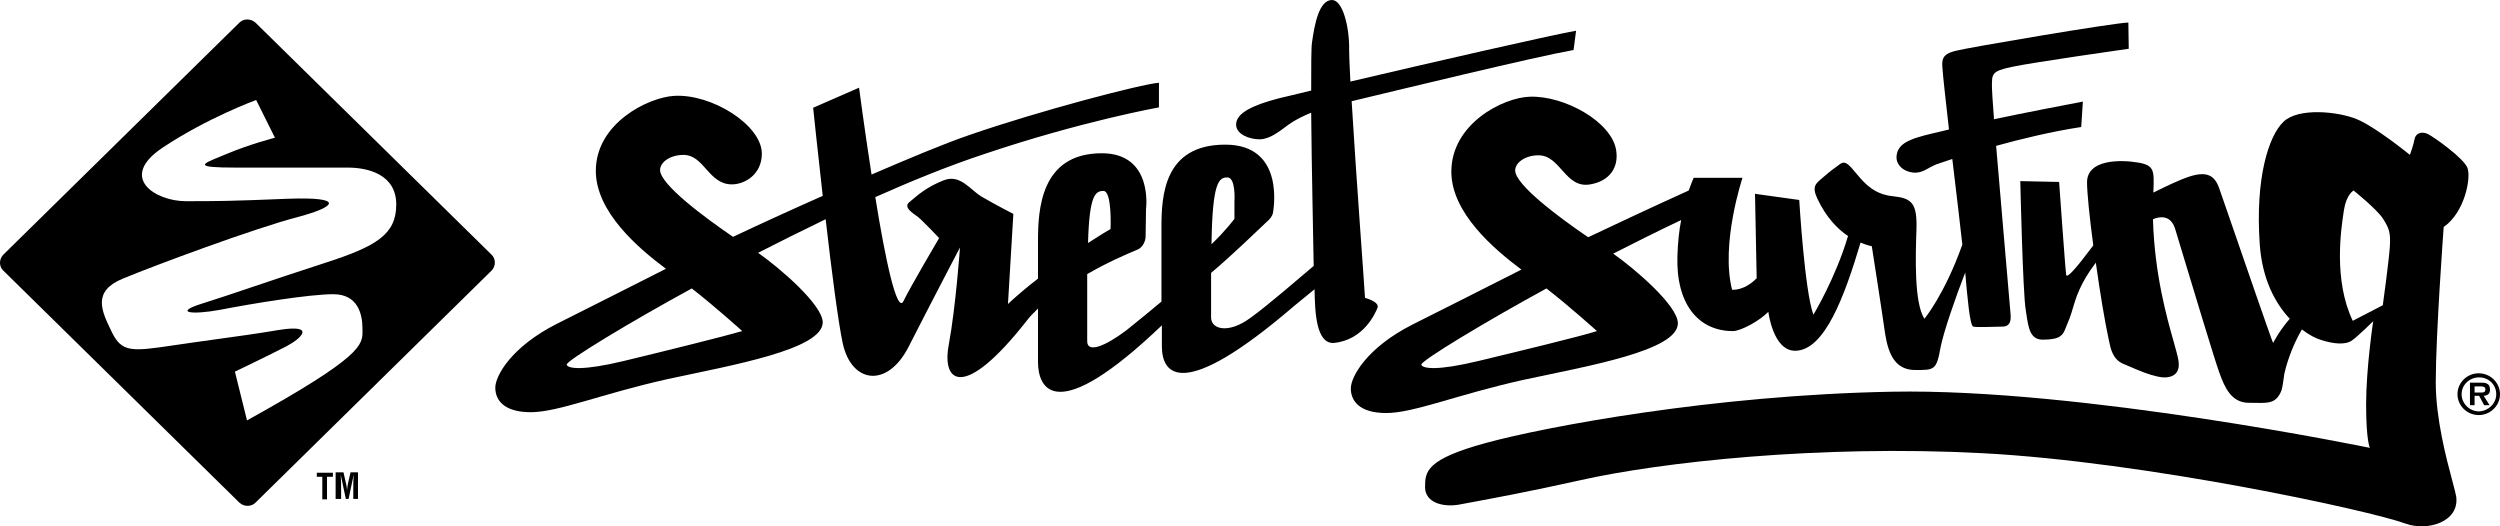
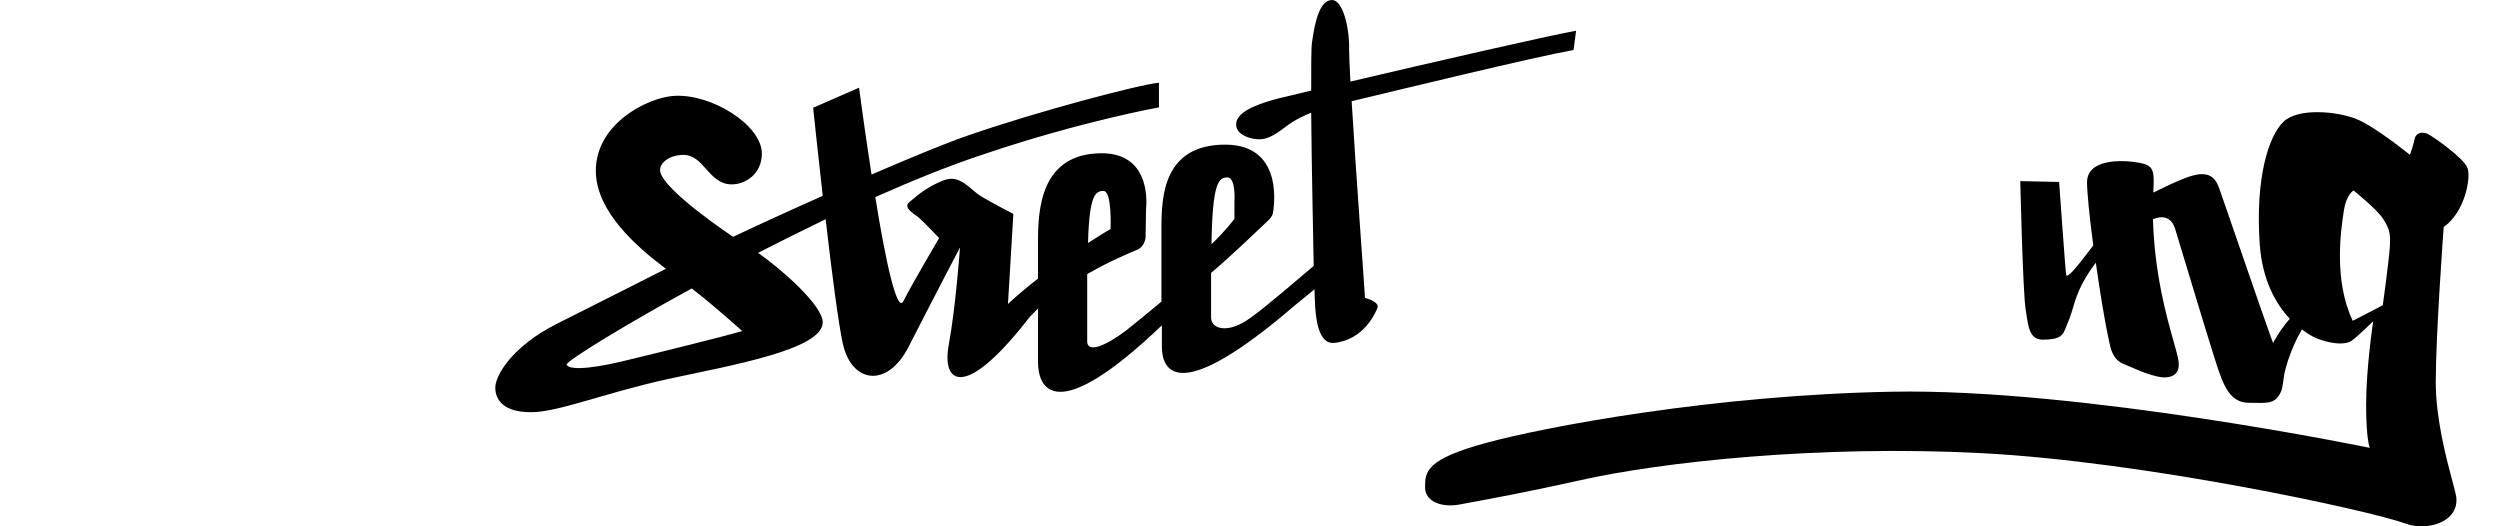
<svg xmlns="http://www.w3.org/2000/svg" width="76" height="16" viewBox="0 0 76 16" fill="none">
-   <path fill-rule="evenodd" clip-rule="evenodd" d="M14.949 8.221C15.075 8.084 15.075 7.872 14.949 7.748L7.763 0.685C7.623 0.561 7.408 0.561 7.281 0.685L0.095 7.748C-0.032 7.885 -0.032 8.097 0.095 8.221L7.281 15.284C7.42 15.409 7.636 15.409 7.763 15.284L14.949 8.221ZM6.85 4.696C7.547 4.397 8.358 4.186 8.358 4.186L7.787 3.04C7.787 3.04 6.317 3.575 4.949 4.485C3.58 5.394 4.72 6.116 5.646 6.116C6.571 6.116 6.976 6.116 8.751 6.042C10.525 5.979 10.195 6.291 9.08 6.59C7.737 6.938 4.695 8.072 3.732 8.471C2.803 8.855 3.088 9.447 3.371 10.036C3.381 10.058 3.392 10.08 3.402 10.102C3.706 10.713 3.998 10.688 5.253 10.501C5.741 10.428 6.173 10.369 6.584 10.312C7.23 10.223 7.823 10.142 8.497 10.028C9.612 9.853 9.169 10.289 8.687 10.538C8.206 10.787 7.141 11.298 7.141 11.298L7.509 12.78C11.03 10.829 11.025 10.488 11.02 10.044C11.02 10.027 11.019 10.009 11.019 9.99C11.019 9.529 10.867 8.944 10.132 8.944C9.397 8.944 7.661 9.23 6.697 9.417C5.823 9.579 5.265 9.504 6.14 9.23C6.585 9.091 7.107 8.915 7.708 8.712C8.338 8.5 9.055 8.259 9.866 7.997C11.45 7.487 12.046 7.125 12.046 6.216C12.046 5.307 11.197 5.095 10.576 5.095H7.179C5.872 5.095 6.114 4.996 6.724 4.748C6.764 4.731 6.806 4.714 6.85 4.696Z" fill="black" />
-   <path d="M9.631 14.371H10.12V14.494H9.941V15.18H9.798V14.494H9.631V14.371Z" fill="black" />
-   <path d="M10.203 15.167V14.359H10.442L10.525 14.726C10.537 14.788 10.549 14.849 10.549 14.91C10.561 14.837 10.561 14.775 10.573 14.726L10.656 14.359H10.883V15.167H10.74V14.91C10.74 14.751 10.74 14.592 10.752 14.432L10.597 15.167H10.513L10.358 14.432C10.37 14.592 10.37 14.751 10.37 14.91V15.167H10.203Z" fill="black" />
  <path d="M41.877 9.355C41.94 9.168 41.496 9.056 41.496 9.056C41.483 8.769 41.217 5.219 41.09 3.077C42.498 2.74 46.645 1.731 47.836 1.52L47.913 0.934C47.076 1.084 43.487 1.906 41.052 2.479C41.027 2.018 41.014 1.669 41.014 1.532C41.027 0.797 40.811 0 40.494 0C40.101 0 39.962 0.735 39.886 1.283C39.86 1.432 39.86 2.005 39.86 2.753C39.391 2.865 39.049 2.952 38.871 2.99C38.072 3.201 37.578 3.438 37.578 3.787C37.578 4.086 37.984 4.235 38.288 4.235C38.592 4.235 38.871 4.011 39.125 3.824C39.125 3.824 39.366 3.625 39.86 3.426C39.873 5.082 39.924 7.225 39.936 8.084C39.493 8.458 38.516 9.305 38.009 9.666C37.35 10.152 36.817 10.015 36.817 9.654C36.817 9.405 36.817 8.782 36.817 8.296C37.413 7.798 38.25 6.988 38.58 6.677C38.668 6.589 38.694 6.49 38.694 6.49C38.694 6.49 39.125 4.397 37.248 4.397C35.371 4.397 35.308 5.967 35.308 6.926C35.308 7.486 35.308 8.371 35.308 9.168C35.054 9.38 34.636 9.728 34.243 10.04C33.584 10.538 33.051 10.737 33.051 10.376C33.051 10.052 33.051 8.807 33.051 8.333C33.672 7.972 34.256 7.723 34.585 7.586C34.737 7.524 34.826 7.324 34.826 7.2C34.826 7.075 34.839 6.353 34.839 6.353C34.839 6.353 35.067 4.659 33.495 4.659C31.618 4.659 31.555 6.403 31.555 7.349C31.555 7.648 31.555 8.047 31.555 8.47C30.959 8.931 30.642 9.243 30.642 9.243L30.806 6.502C30.806 6.502 30.312 6.253 29.843 5.979C29.5 5.78 29.196 5.282 28.689 5.481C28.182 5.68 27.915 5.917 27.649 6.141C27.446 6.303 27.75 6.477 27.915 6.602C28.08 6.739 28.549 7.237 28.549 7.237C28.549 7.237 27.662 8.744 27.471 9.143C27.269 9.591 26.901 7.81 26.609 5.992C27.7 5.506 28.828 5.045 29.919 4.684C32.873 3.687 35.232 3.264 35.232 3.264V2.516C34.699 2.554 31.529 3.388 29.45 4.111C28.689 4.372 27.624 4.821 26.495 5.306C26.279 3.911 26.115 2.666 26.115 2.666L24.72 3.276C24.72 3.276 24.847 4.509 25.011 5.954C23.972 6.415 22.995 6.863 22.285 7.2C21.423 6.614 20.066 5.605 20.066 5.169C20.066 4.933 20.37 4.709 20.776 4.709C21.41 4.709 21.537 5.605 22.247 5.605C22.653 5.605 23.16 5.294 23.16 4.671C23.16 3.799 21.626 2.84 20.485 2.915C19.698 2.965 18.113 3.749 18.113 5.194C18.113 6.44 19.394 7.536 20.244 8.171C19.204 8.695 17.885 9.367 16.934 9.841C15.552 10.538 15.057 11.422 15.057 11.784C15.057 12.145 15.298 12.531 16.135 12.531C16.972 12.531 18.291 11.971 20.307 11.522C22.272 11.099 24.999 10.625 25.011 9.803C25.011 9.268 23.705 8.146 23.046 7.686C23.68 7.362 24.377 7.013 25.1 6.664C25.278 8.234 25.493 9.865 25.62 10.438C25.886 11.659 26.977 11.809 27.624 10.538C28.27 9.268 29.183 7.524 29.183 7.524C29.183 7.524 29.056 9.33 28.841 10.488C28.625 11.647 29.31 12.17 31.2 9.766C31.301 9.629 31.428 9.504 31.555 9.38C31.555 10.015 31.555 10.613 31.555 10.999C31.555 11.821 32.087 12.98 35.321 9.89C35.321 10.139 35.321 10.351 35.321 10.526C35.321 11.373 35.917 12.245 39.353 9.292L39.962 8.794C39.974 9.504 40.013 10.451 40.545 10.426C41.458 10.339 41.813 9.517 41.877 9.355ZM18.963 10.974C17.72 11.273 17.264 11.211 17.226 11.086C17.2 10.974 19.178 9.778 21.03 8.769C21.753 9.33 22.564 10.065 22.564 10.065C22.057 10.214 20.206 10.675 18.963 10.974ZM33.545 5.805C33.812 5.805 33.761 6.963 33.761 6.963C33.52 7.1 33.292 7.25 33.076 7.387C33.114 5.917 33.304 5.805 33.545 5.805ZM37.312 5.394C37.578 5.394 37.527 6.129 37.527 6.129C37.527 6.403 37.527 6.652 37.527 6.652C37.527 6.652 37.261 7.013 36.83 7.424C36.855 5.518 37.058 5.394 37.312 5.394Z" fill="black" />
-   <path d="M74.707 11.983C74.707 11.634 74.998 11.348 75.353 11.348C75.708 11.348 76 11.634 76 11.983C76 12.332 75.708 12.618 75.353 12.618C74.998 12.618 74.707 12.332 74.707 11.983ZM75.886 11.983C75.886 11.697 75.658 11.472 75.366 11.472C75.074 11.472 74.833 11.697 74.833 11.983C74.833 12.27 75.074 12.506 75.366 12.506C75.645 12.494 75.886 12.27 75.886 11.983ZM75.683 12.319H75.518L75.366 12.033H75.227V12.319H75.087V11.634H75.429C75.493 11.634 75.569 11.634 75.62 11.672C75.683 11.709 75.696 11.784 75.696 11.846C75.696 11.971 75.632 12.02 75.505 12.033L75.683 12.319ZM75.429 11.933C75.505 11.933 75.556 11.921 75.556 11.834C75.556 11.746 75.455 11.746 75.391 11.746H75.227V11.933H75.429Z" fill="black" />
  <path fill-rule="evenodd" clip-rule="evenodd" d="M74.288 6.901C74.288 6.901 74.047 10.164 74.047 11.622C74.047 12.727 74.368 13.933 74.551 14.619C74.609 14.838 74.653 15.004 74.669 15.097C74.77 15.869 73.794 16.156 73.134 15.919C72.056 15.521 65.234 14.038 60.264 13.777C55.293 13.515 50.474 14.051 48.039 14.599C46.466 14.949 45.433 15.139 44.814 15.254C44.64 15.286 44.499 15.312 44.387 15.334C43.88 15.434 43.322 15.284 43.322 14.811C43.322 14.337 43.348 13.964 45.174 13.465C47 12.967 52.11 12.008 57.512 11.908C63.243 11.796 72.044 13.615 72.044 13.615C72.044 13.615 71.93 13.403 71.93 12.294C71.93 11.186 72.145 9.766 72.145 9.766C72.145 9.766 71.689 10.214 71.499 10.351C71.308 10.488 70.941 10.463 70.535 10.326C70.408 10.289 70.205 10.189 69.977 10.015C69.634 10.6 69.482 11.186 69.444 11.36C69.441 11.378 69.437 11.412 69.431 11.453C69.413 11.584 69.384 11.795 69.356 11.871C69.201 12.26 68.971 12.255 68.566 12.247C68.503 12.246 68.437 12.245 68.366 12.245C67.834 12.245 67.631 11.784 67.466 11.323C67.33 10.952 66.647 8.689 66.293 7.516C66.219 7.271 66.159 7.073 66.122 6.951C65.995 6.552 65.691 6.564 65.45 6.664C65.498 8.331 65.868 9.639 66.081 10.392C66.151 10.641 66.204 10.829 66.223 10.949C66.312 11.46 65.906 11.522 65.589 11.447C65.286 11.376 65.145 11.316 64.621 11.092L64.549 11.061C64.235 10.929 64.169 10.621 64.123 10.405C64.117 10.377 64.112 10.351 64.106 10.326C63.992 9.803 63.839 8.894 63.713 7.985C63.234 8.614 63.102 9.066 63.007 9.395C62.975 9.502 62.948 9.596 62.914 9.679C62.869 9.783 62.838 9.863 62.813 9.927C62.745 10.101 62.724 10.154 62.622 10.227C62.533 10.289 62.368 10.326 62.102 10.326C61.716 10.326 61.665 9.976 61.599 9.531C61.594 9.493 61.588 9.455 61.582 9.417C61.493 8.906 61.417 5.506 61.417 5.506L62.597 5.531C62.597 5.531 62.787 8.221 62.812 8.358C62.838 8.47 63.104 8.171 63.636 7.461C63.522 6.614 63.446 5.854 63.446 5.543C63.446 4.846 64.448 4.846 65.019 4.945C65.494 5.031 65.488 5.19 65.463 5.829L65.463 5.854C65.487 5.843 65.512 5.83 65.539 5.817C65.818 5.679 66.217 5.482 66.553 5.369C67.124 5.182 67.327 5.369 67.453 5.693C67.483 5.775 67.6 6.117 67.761 6.582C68.228 7.936 69.055 10.333 69.102 10.426C69.102 10.426 69.292 10.052 69.609 9.691C69.178 9.23 68.772 8.508 68.696 7.424C68.557 5.419 68.962 4.136 69.419 3.7C69.875 3.264 71.08 3.388 71.651 3.625C72.221 3.861 73.261 4.708 73.261 4.708C73.261 4.708 73.375 4.397 73.401 4.235C73.426 4.073 73.591 3.974 73.806 4.073C74.022 4.185 74.91 4.821 75.011 5.107C75.125 5.394 74.935 6.452 74.288 6.901ZM72.437 9.279L71.524 9.753C70.929 8.513 71.171 6.943 71.248 6.439C71.252 6.416 71.255 6.395 71.257 6.377C71.334 5.904 71.549 5.791 71.549 5.791C71.549 5.791 72.247 6.352 72.437 6.639C72.627 6.937 72.678 7.062 72.652 7.486C72.627 7.909 72.437 9.279 72.437 9.279Z" fill="black" />
-   <path d="M51.007 9.828C51.007 9.292 49.7 8.171 49.041 7.711C49.675 7.387 50.373 7.038 51.108 6.689C51.045 7 51.007 7.362 50.994 7.773C50.943 9.255 51.641 10.065 52.68 10.065C52.921 10.065 53.492 9.753 53.758 9.479C53.758 9.479 53.898 10.663 54.57 10.663C55.47 10.663 56.079 8.994 56.561 7.374C56.764 7.461 56.903 7.486 56.903 7.486C56.903 7.486 57.22 9.517 57.309 10.152C57.41 10.787 57.626 11.248 58.222 11.248C58.805 11.248 58.868 11.261 58.995 10.551C59.084 10.09 59.465 8.994 59.743 8.284C59.807 9.031 59.883 9.89 59.984 9.928C60.06 9.953 60.517 9.94 60.897 9.928C61.202 9.915 61.113 9.542 61.113 9.454C61.113 9.392 60.847 6.428 60.682 4.434C61.443 4.223 62.368 3.999 63.269 3.861L63.319 3.089C62.597 3.226 61.557 3.426 60.618 3.625C60.58 3.114 60.555 2.753 60.555 2.666C60.555 2.242 60.53 2.167 61.176 2.03C61.823 1.893 64.714 1.482 64.714 1.482L64.702 0.685C64.232 0.698 59.832 1.445 59.452 1.545C59.16 1.619 59.021 1.707 59.046 2.018C59.071 2.392 59.16 3.127 59.249 3.936C59.173 3.949 59.109 3.974 59.046 3.986C58.234 4.173 57.74 4.285 57.664 4.684C57.6 4.983 57.841 5.207 58.146 5.244C58.437 5.282 58.59 5.107 58.868 4.995C58.868 4.995 59.046 4.933 59.35 4.833C59.477 5.904 59.604 6.951 59.655 7.436C59.109 8.969 58.501 9.691 58.501 9.691C58.184 9.193 58.234 7.773 58.26 6.976C58.285 6.178 58.12 6.029 57.562 5.967C56.992 5.917 56.7 5.593 56.459 5.306C56.218 5.02 56.104 4.858 55.927 4.995C55.736 5.132 55.635 5.207 55.419 5.394C55.204 5.58 55.064 5.655 55.255 6.054C55.521 6.614 55.863 6.963 56.18 7.175C55.8 8.458 55.128 9.567 55.128 9.567C54.861 8.857 54.697 6.079 54.697 6.079L53.352 5.892L53.403 8.458C53.01 8.857 52.655 8.807 52.655 8.807C52.3 7.412 52.972 5.406 52.972 5.406H51.488C51.488 5.406 51.425 5.543 51.336 5.792C50.182 6.315 49.066 6.839 48.28 7.212C47.418 6.627 46.061 5.618 46.061 5.182C46.061 4.945 46.365 4.721 46.771 4.721C47.443 4.721 47.583 5.742 48.344 5.605C48.927 5.506 49.219 5.095 49.13 4.559C48.99 3.7 47.557 2.902 46.505 2.94C45.693 2.965 44.121 3.762 44.121 5.219C44.121 6.465 45.402 7.561 46.251 8.196C45.212 8.719 43.893 9.392 42.942 9.865C41.56 10.563 41.065 11.447 41.065 11.809C41.065 12.17 41.306 12.556 42.143 12.556C42.98 12.556 44.299 11.995 46.315 11.547C48.28 11.124 51.007 10.663 51.007 9.828ZM43.208 11.086C43.183 10.974 45.161 9.778 47.012 8.769C47.735 9.33 48.547 10.065 48.547 10.065C48.039 10.227 46.188 10.675 44.945 10.974C43.703 11.273 43.246 11.211 43.208 11.086Z" fill="black" />
</svg>